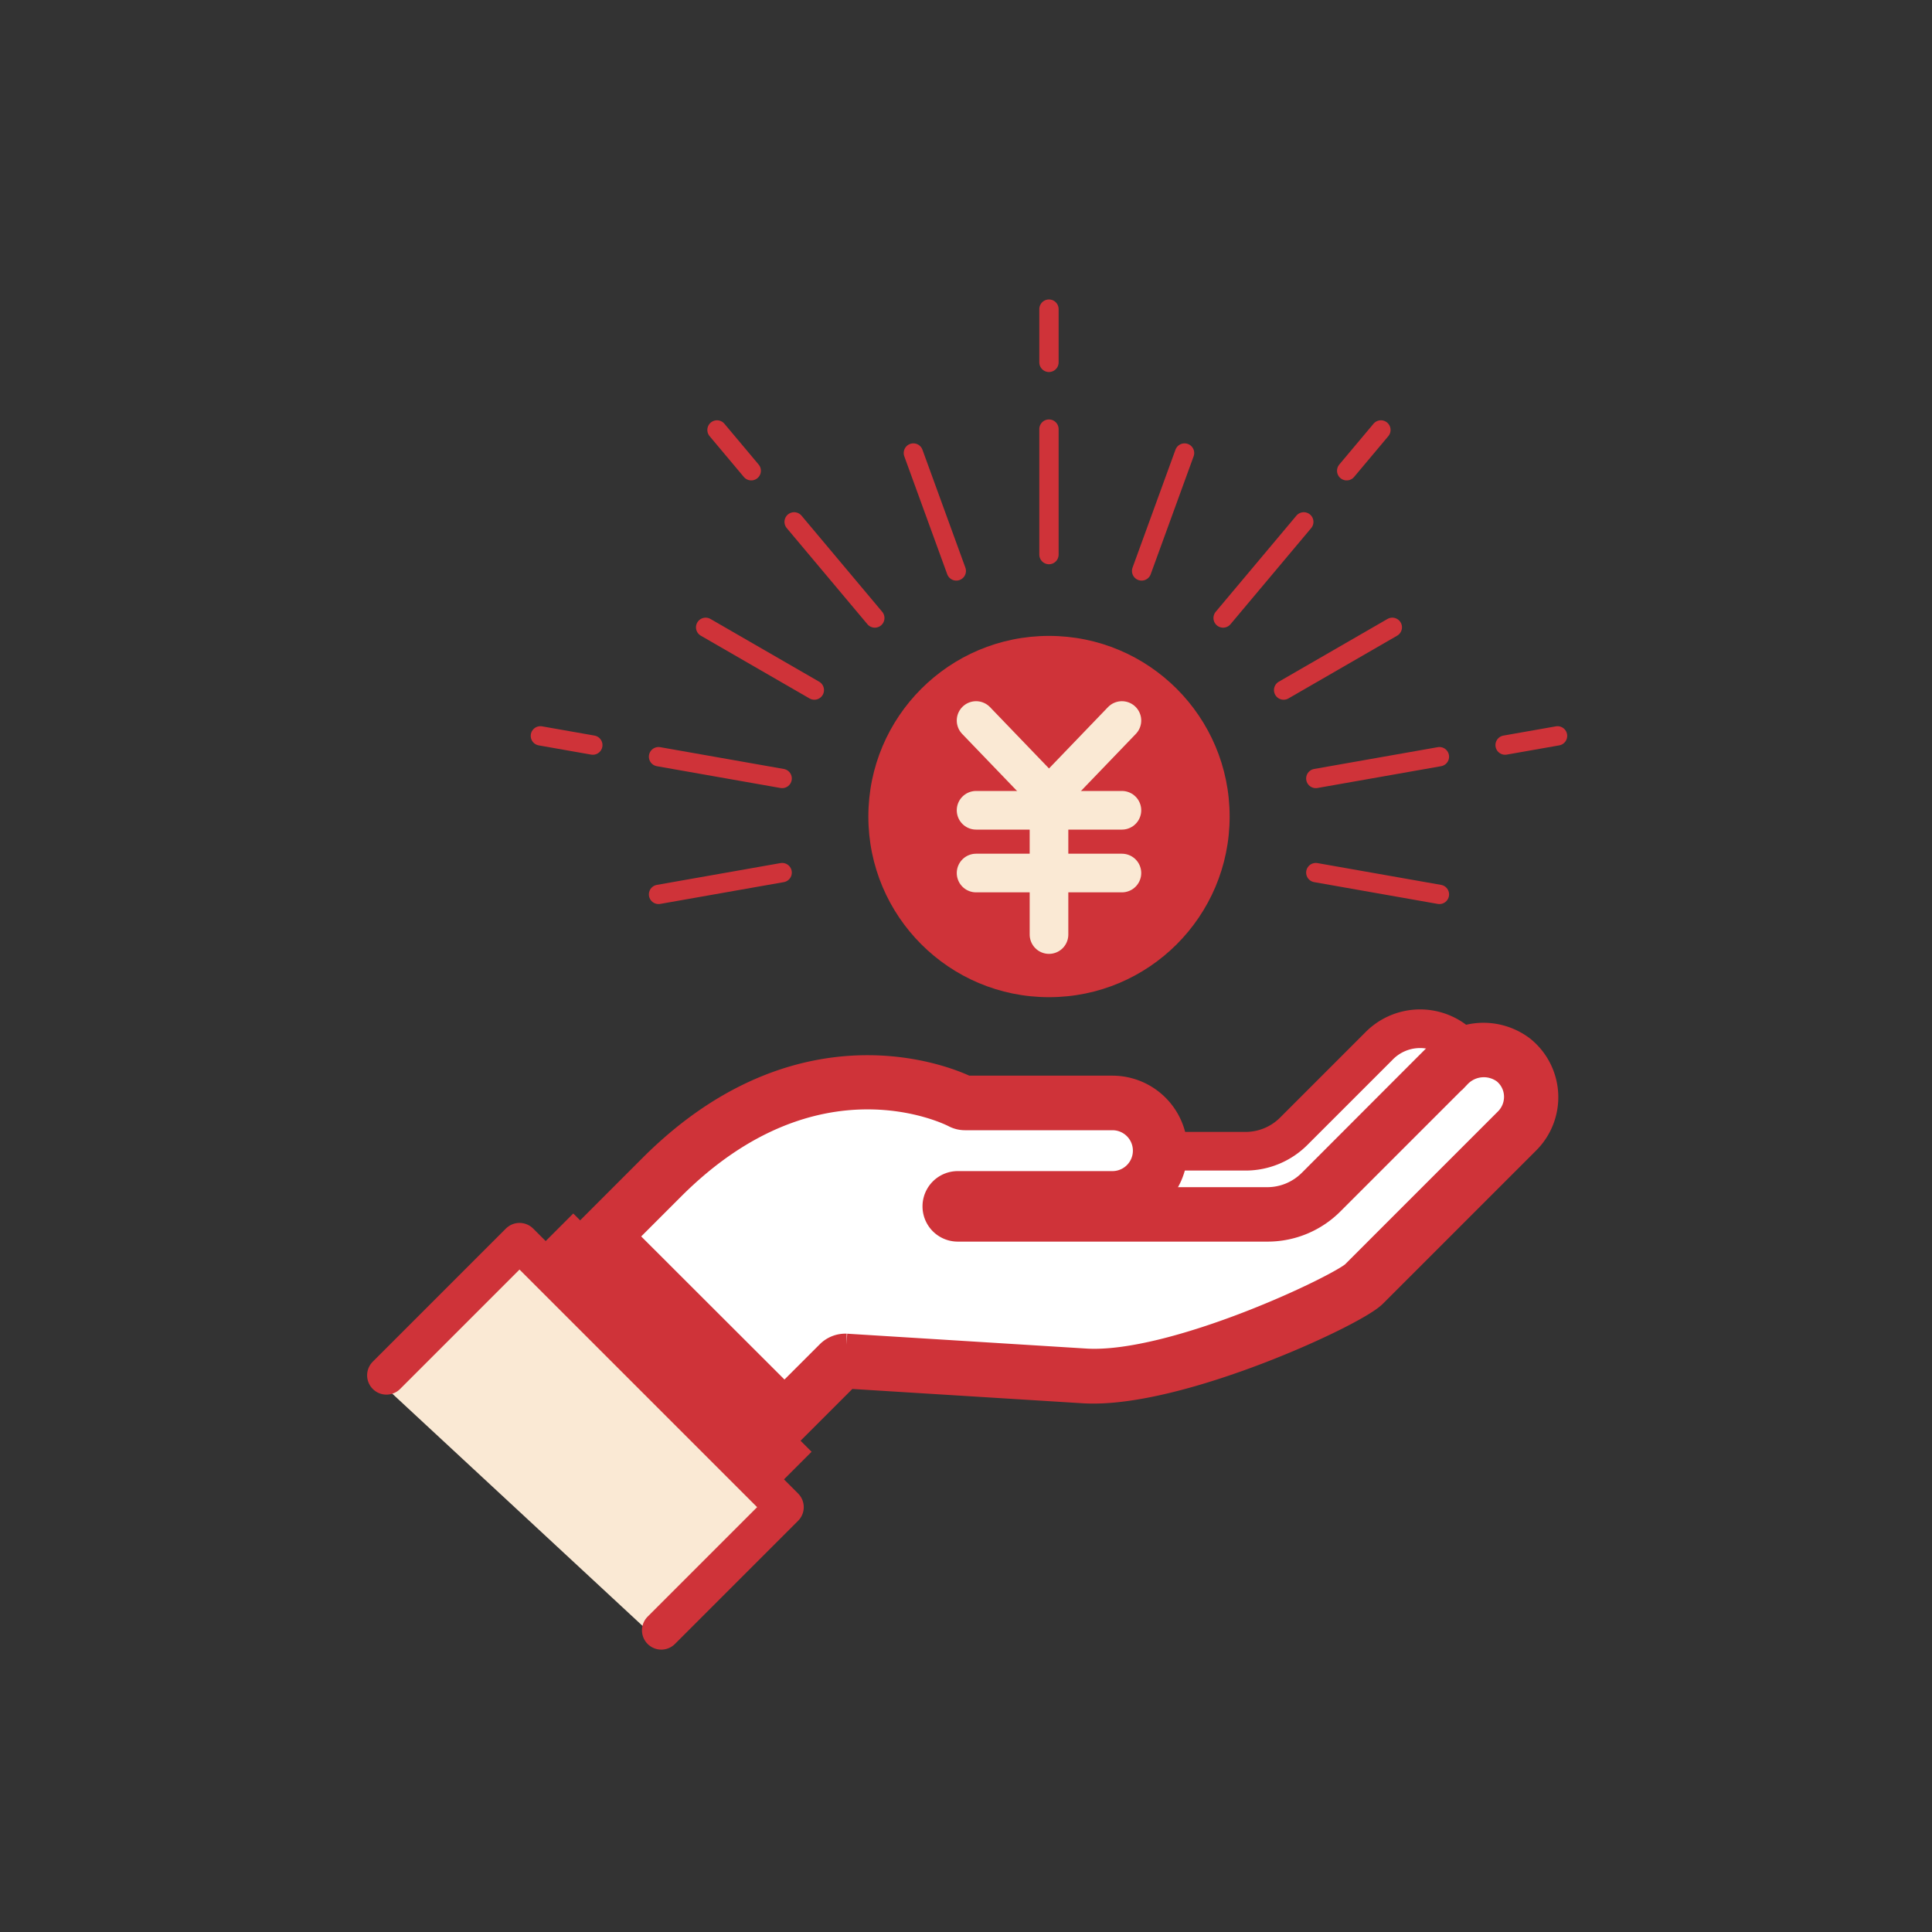
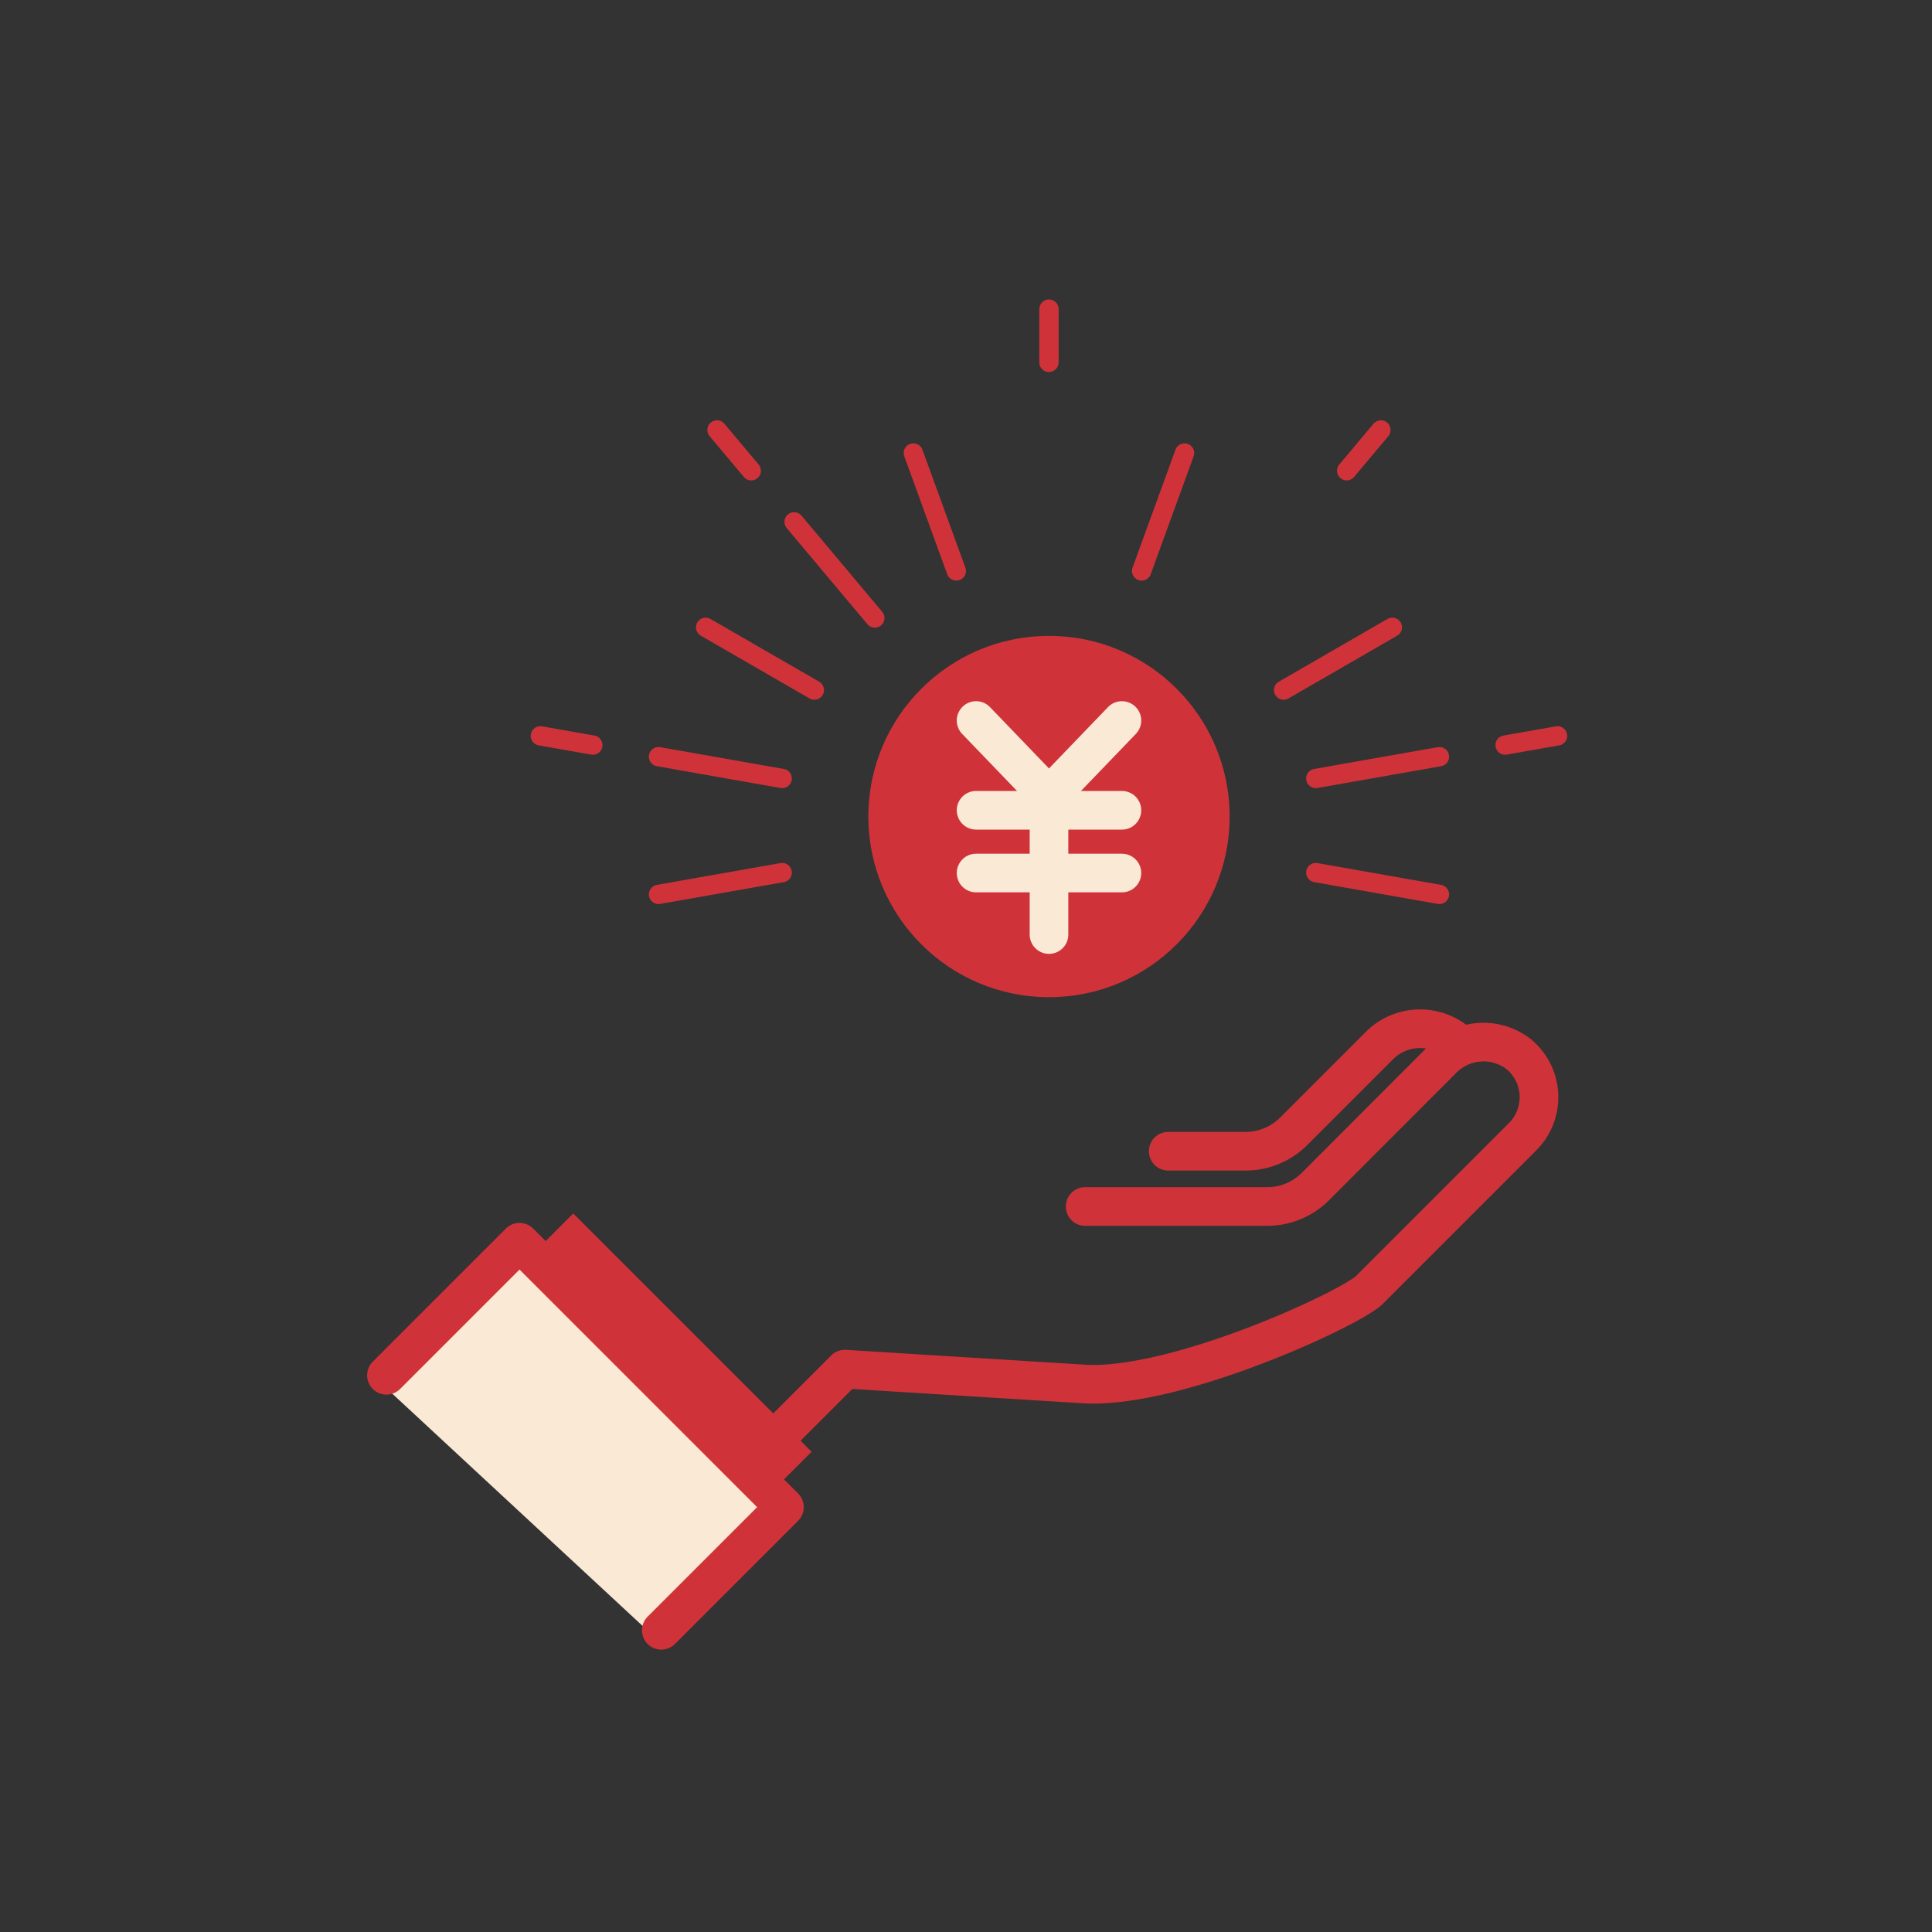
<svg xmlns="http://www.w3.org/2000/svg" width="50" height="50" viewBox="0 0 50 50">
  <rect x="0" y="0" width="50" height="50" fill="#333333" stroke="none" />
  <g id="figure_benefits04" transform="translate(-2631 -1390)">
    <circle id="楕円形_131" data-name="楕円形 131" cx="25" cy="25" r="25" transform="translate(2631 1390)" fill="none" />
    <g id="グループ_116" data-name="グループ 116" transform="translate(2103.653 1376.054)">
-       <path id="パス_95" data-name="パス 95" d="M602.438,82.2l2.2-2.2a1.111,1.111,0,0,1,1.111-.286c-.016.016-.036.027-.052.043l-3.283,3.283a1.342,1.342,0,0,1-.955.4h-2.461a1.846,1.846,0,0,0,.261-.6H600.9A2.162,2.162,0,0,0,602.438,82.2Z" transform="translate(-41.315 -38.68)" fill="#fff" />
      <path id="パス_96" data-name="パス 96" d="M544.241,106.276l-6.508-6.038,3.317-3.318.1.1h0l6.176,6.177Z" transform="translate(-0.258 -50.246)" fill="#fae9d4" />
      <path id="パス_97" data-name="パス 97" d="M550.732,95.471l.421-.421.178.178h0l4.995,4.994h0l.288.288-.422.422Z" transform="translate(-8.97 -48.992)" fill="#fff" stroke="#cf3339" stroke-width="1" />
-       <path id="パス_98" data-name="パス 98" d="M578.433,82.433,574.466,86.4c-.365.362-4.716,2.446-7.047,2.316l-6.212-.386a.436.436,0,0,0-.317.12l-1.275,1.274L555.2,85.314l1.387-1.387c3.777-3.778,7.357-1.988,7.507-1.909a.413.413,0,0,0,.192.047h3.817a1.029,1.029,0,0,1,0,2.058H564.1a.412.412,0,1,0,0,.825h8.013a2.162,2.162,0,0,0,1.538-.637l3.284-3.284a1.077,1.077,0,0,1,1.424-.119,1.018,1.018,0,0,1,.377.746A1.033,1.033,0,0,1,578.433,82.433Z" transform="translate(-11.966 -39.369)" fill="#fff" stroke="#cf3339" stroke-width="1" />
      <g id="グループ_115" data-name="グループ 115" transform="translate(537.348 21.946)">
        <g id="グループ_101" data-name="グループ 101" transform="translate(0 8.457)">
          <g id="グループ_96" data-name="グループ 96" transform="translate(0 10.166)">
-             <path id="パス_99" data-name="パス 99" d="M562.91,85.412h4.011a1.446,1.446,0,0,0,1.441-1.441h0a1.446,1.446,0,0,0-1.441-1.441H563.1s-3.935-2.072-7.99,1.983l-1.678,1.679" transform="translate(-548.129 -80.815)" fill="none" stroke="#cf3339" stroke-linecap="round" stroke-linejoin="round" stroke-width="1" />
            <path id="パス_100" data-name="パス 100" d="M576.362,83.7h4.712a1.762,1.762,0,0,0,1.247-.517L585.6,79.9a1.488,1.488,0,0,1,1.976-.147,1.445,1.445,0,0,1,.11,2.138l-3.967,3.967c-.477.477-4.974,2.564-7.364,2.437l-6.212-.386-1.566,1.566" transform="translate(-558.279 -79.099)" fill="none" stroke="#cf3339" stroke-linecap="round" stroke-linejoin="round" stroke-width="1" />
            <path id="パス_101" data-name="パス 101" d="M548.965,94.287l1-1,6.046,6.046-1,1" transform="translate(-545.133 -88.376)" fill="none" />
            <path id="パス_102" data-name="パス 102" d="M537.348,98.6l3.444-3.444,6.856,6.856-3.187,3.187" transform="translate(-537.348 -89.63)" fill="none" stroke="#cf3339" stroke-linecap="round" stroke-linejoin="round" stroke-width="1" />
            <path id="パス_103" data-name="パス 103" d="M598.693,81.579h2a1.764,1.764,0,0,0,1.247-.516l2.2-2.2a1.488,1.488,0,0,1,1.976-.147" transform="translate(-578.46 -78.408)" fill="none" stroke="#cf3339" stroke-linecap="round" stroke-linejoin="round" stroke-width="1" />
          </g>
          <g id="グループ_100" data-name="グループ 100" transform="translate(12.472)">
            <circle id="楕円形_12" data-name="楕円形 12" cx="4.675" cy="4.675" r="4.675" fill="#cf3339" />
            <g id="グループ_99" data-name="グループ 99" transform="translate(2.788 2.19)">
              <g id="グループ_97" data-name="グループ 97">
                <path id="パス_104" data-name="パス 104" d="M587.387,54.226,585.5,56.188l-1.887-1.962" transform="translate(-583.613 -54.226)" fill="none" stroke="#fae9d4" stroke-linecap="round" stroke-linejoin="round" stroke-width="1" />
              </g>
              <g id="グループ_98" data-name="グループ 98" transform="translate(0 1.962)">
                <line id="線_57" data-name="線 57" y2="3.577" transform="translate(1.887)" fill="none" stroke="#fae9d4" stroke-linecap="round" stroke-linejoin="round" stroke-width="1" />
                <line id="線_58" data-name="線 58" x2="3.774" transform="translate(0 0.361)" fill="none" stroke="#fae9d4" stroke-linecap="round" stroke-linejoin="round" stroke-width="1" />
                <line id="線_59" data-name="線 59" x2="3.774" transform="translate(0 1.985)" fill="none" stroke="#fae9d4" stroke-linecap="round" stroke-linejoin="round" stroke-width="1" />
              </g>
            </g>
          </g>
        </g>
        <g id="グループ_114" data-name="グループ 114" transform="translate(3.984)">
          <g id="グループ_111" data-name="グループ 111">
            <g id="グループ_102" data-name="グループ 102" transform="translate(13.162)">
-               <line id="線_60" data-name="線 60" y2="3.248" transform="translate(0 3.105)" fill="none" stroke="#cf3339" stroke-linecap="round" stroke-linejoin="round" stroke-width="0.5" />
              <line id="線_61" data-name="線 61" y2="1.378" fill="none" stroke="#cf3339" stroke-linecap="round" stroke-linejoin="round" stroke-width="0.5" />
            </g>
            <g id="グループ_103" data-name="グループ 103" transform="translate(9.653 3.724)">
              <line id="線_62" data-name="線 62" x2="1.111" y2="3.052" fill="none" stroke="#cf3339" stroke-linecap="round" stroke-linejoin="round" stroke-width="0.5" />
            </g>
            <g id="グループ_104" data-name="グループ 104" transform="translate(4.571 3.127)">
              <line id="線_63" data-name="線 63" x2="2.088" y2="2.488" transform="translate(1.996 2.379)" fill="none" stroke="#cf3339" stroke-linecap="round" stroke-linejoin="round" stroke-width="0.5" />
              <line id="線_64" data-name="線 64" x2="0.886" y2="1.056" fill="none" stroke="#cf3339" stroke-linecap="round" stroke-linejoin="round" stroke-width="0.5" />
            </g>
            <g id="グループ_105" data-name="グループ 105" transform="translate(4.277 8.235)">
              <line id="線_65" data-name="線 65" x2="2.813" y2="1.624" fill="none" stroke="#cf3339" stroke-linecap="round" stroke-linejoin="round" stroke-width="0.5" />
            </g>
            <g id="グループ_106" data-name="グループ 106" transform="translate(0 11.044)">
              <line id="線_66" data-name="線 66" x2="3.199" y2="0.564" transform="translate(3.058 0.539)" fill="none" stroke="#cf3339" stroke-linecap="round" stroke-linejoin="round" stroke-width="0.5" />
              <line id="線_67" data-name="線 67" x2="1.357" y2="0.239" fill="none" stroke="#cf3339" stroke-linecap="round" stroke-linejoin="round" stroke-width="0.5" />
            </g>
            <g id="グループ_107" data-name="グループ 107" transform="translate(15.56 3.724)">
              <line id="線_68" data-name="線 68" x1="1.111" y2="3.052" fill="none" stroke="#cf3339" stroke-linecap="round" stroke-linejoin="round" stroke-width="0.5" />
            </g>
            <g id="グループ_108" data-name="グループ 108" transform="translate(17.669 3.127)">
-               <line id="線_69" data-name="線 69" x1="2.088" y2="2.488" transform="translate(0 2.379)" fill="none" stroke="#cf3339" stroke-linecap="round" stroke-linejoin="round" stroke-width="0.5" />
              <line id="線_70" data-name="線 70" x1="0.886" y2="1.056" transform="translate(3.198)" fill="none" stroke="#cf3339" stroke-linecap="round" stroke-linejoin="round" stroke-width="0.5" />
            </g>
            <g id="グループ_109" data-name="グループ 109" transform="translate(19.235 8.235)">
              <line id="線_71" data-name="線 71" x1="2.813" y2="1.624" fill="none" stroke="#cf3339" stroke-linecap="round" stroke-linejoin="round" stroke-width="0.5" />
            </g>
            <g id="グループ_110" data-name="グループ 110" transform="translate(20.068 11.044)">
              <line id="線_72" data-name="線 72" x1="3.199" y2="0.564" transform="translate(0 0.539)" fill="none" stroke="#cf3339" stroke-linecap="round" stroke-linejoin="round" stroke-width="0.5" />
              <line id="線_73" data-name="線 73" x1="1.357" y2="0.239" transform="translate(4.899)" fill="none" stroke="#cf3339" stroke-linecap="round" stroke-linejoin="round" stroke-width="0.5" />
            </g>
          </g>
          <g id="グループ_112" data-name="グループ 112" transform="translate(20.068 14.583)">
            <line id="線_74" data-name="線 74" x1="3.199" y1="0.564" transform="translate(0 0)" fill="none" stroke="#cf3339" stroke-linecap="round" stroke-linejoin="round" stroke-width="0.5" />
          </g>
          <g id="グループ_113" data-name="グループ 113" transform="translate(3.058 14.583)">
            <line id="線_75" data-name="線 75" y1="0.564" x2="3.199" transform="translate(0 0)" fill="none" stroke="#cf3339" stroke-linecap="round" stroke-linejoin="round" stroke-width="0.5" />
          </g>
        </g>
      </g>
    </g>
  </g>
</svg>